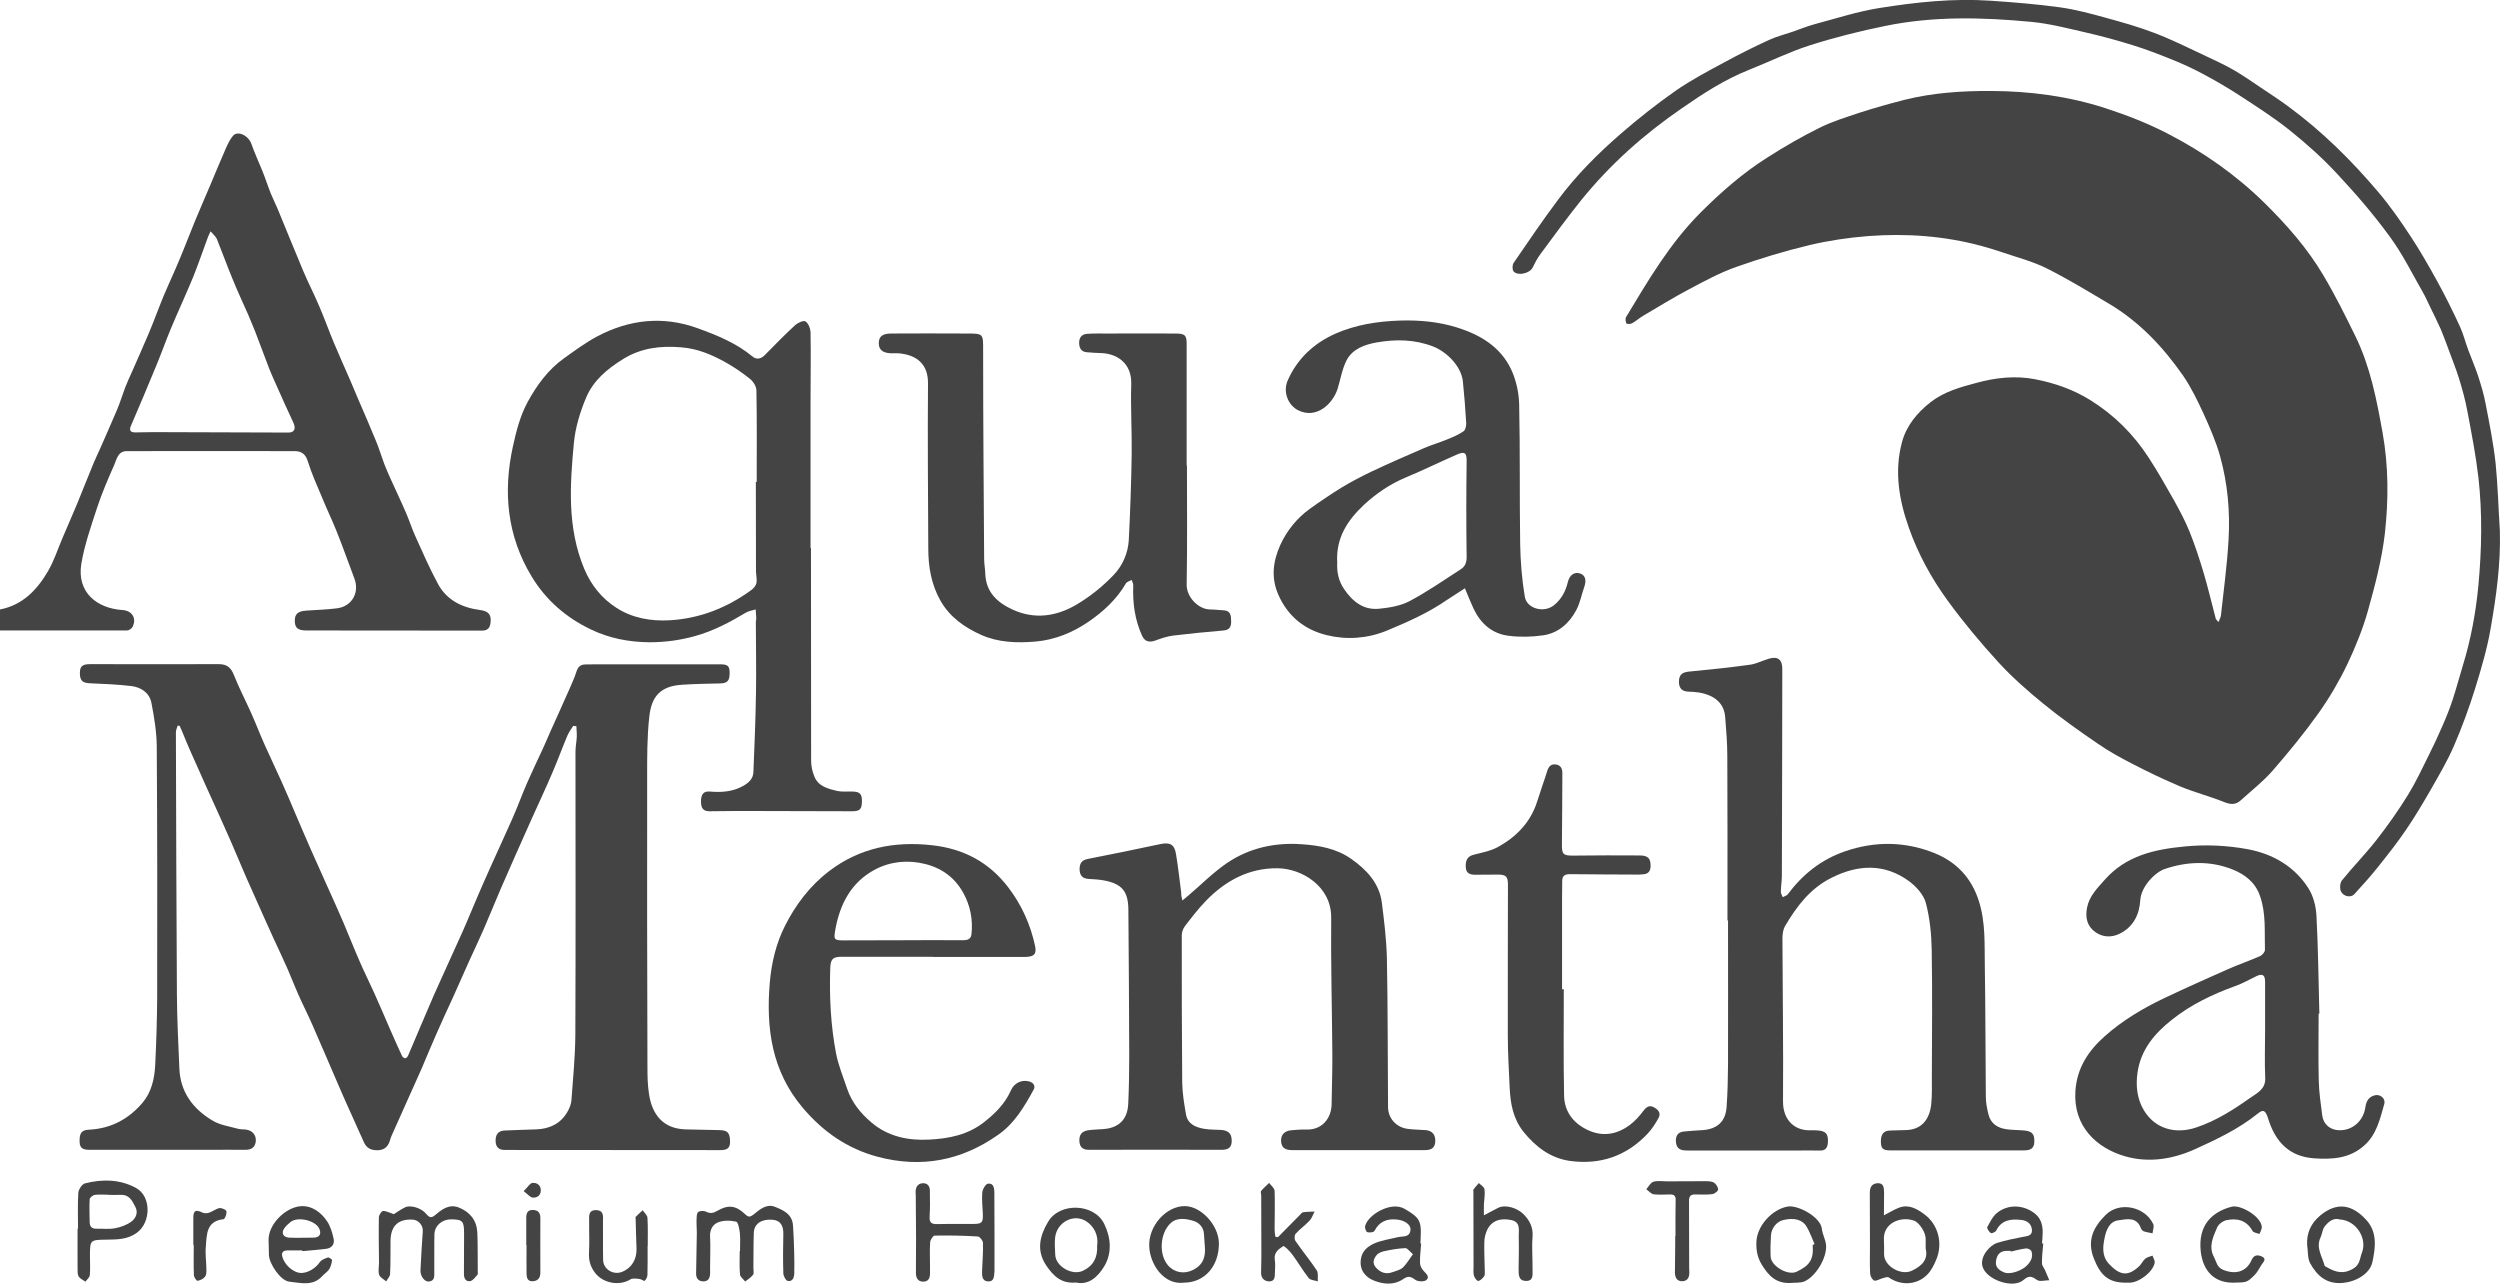
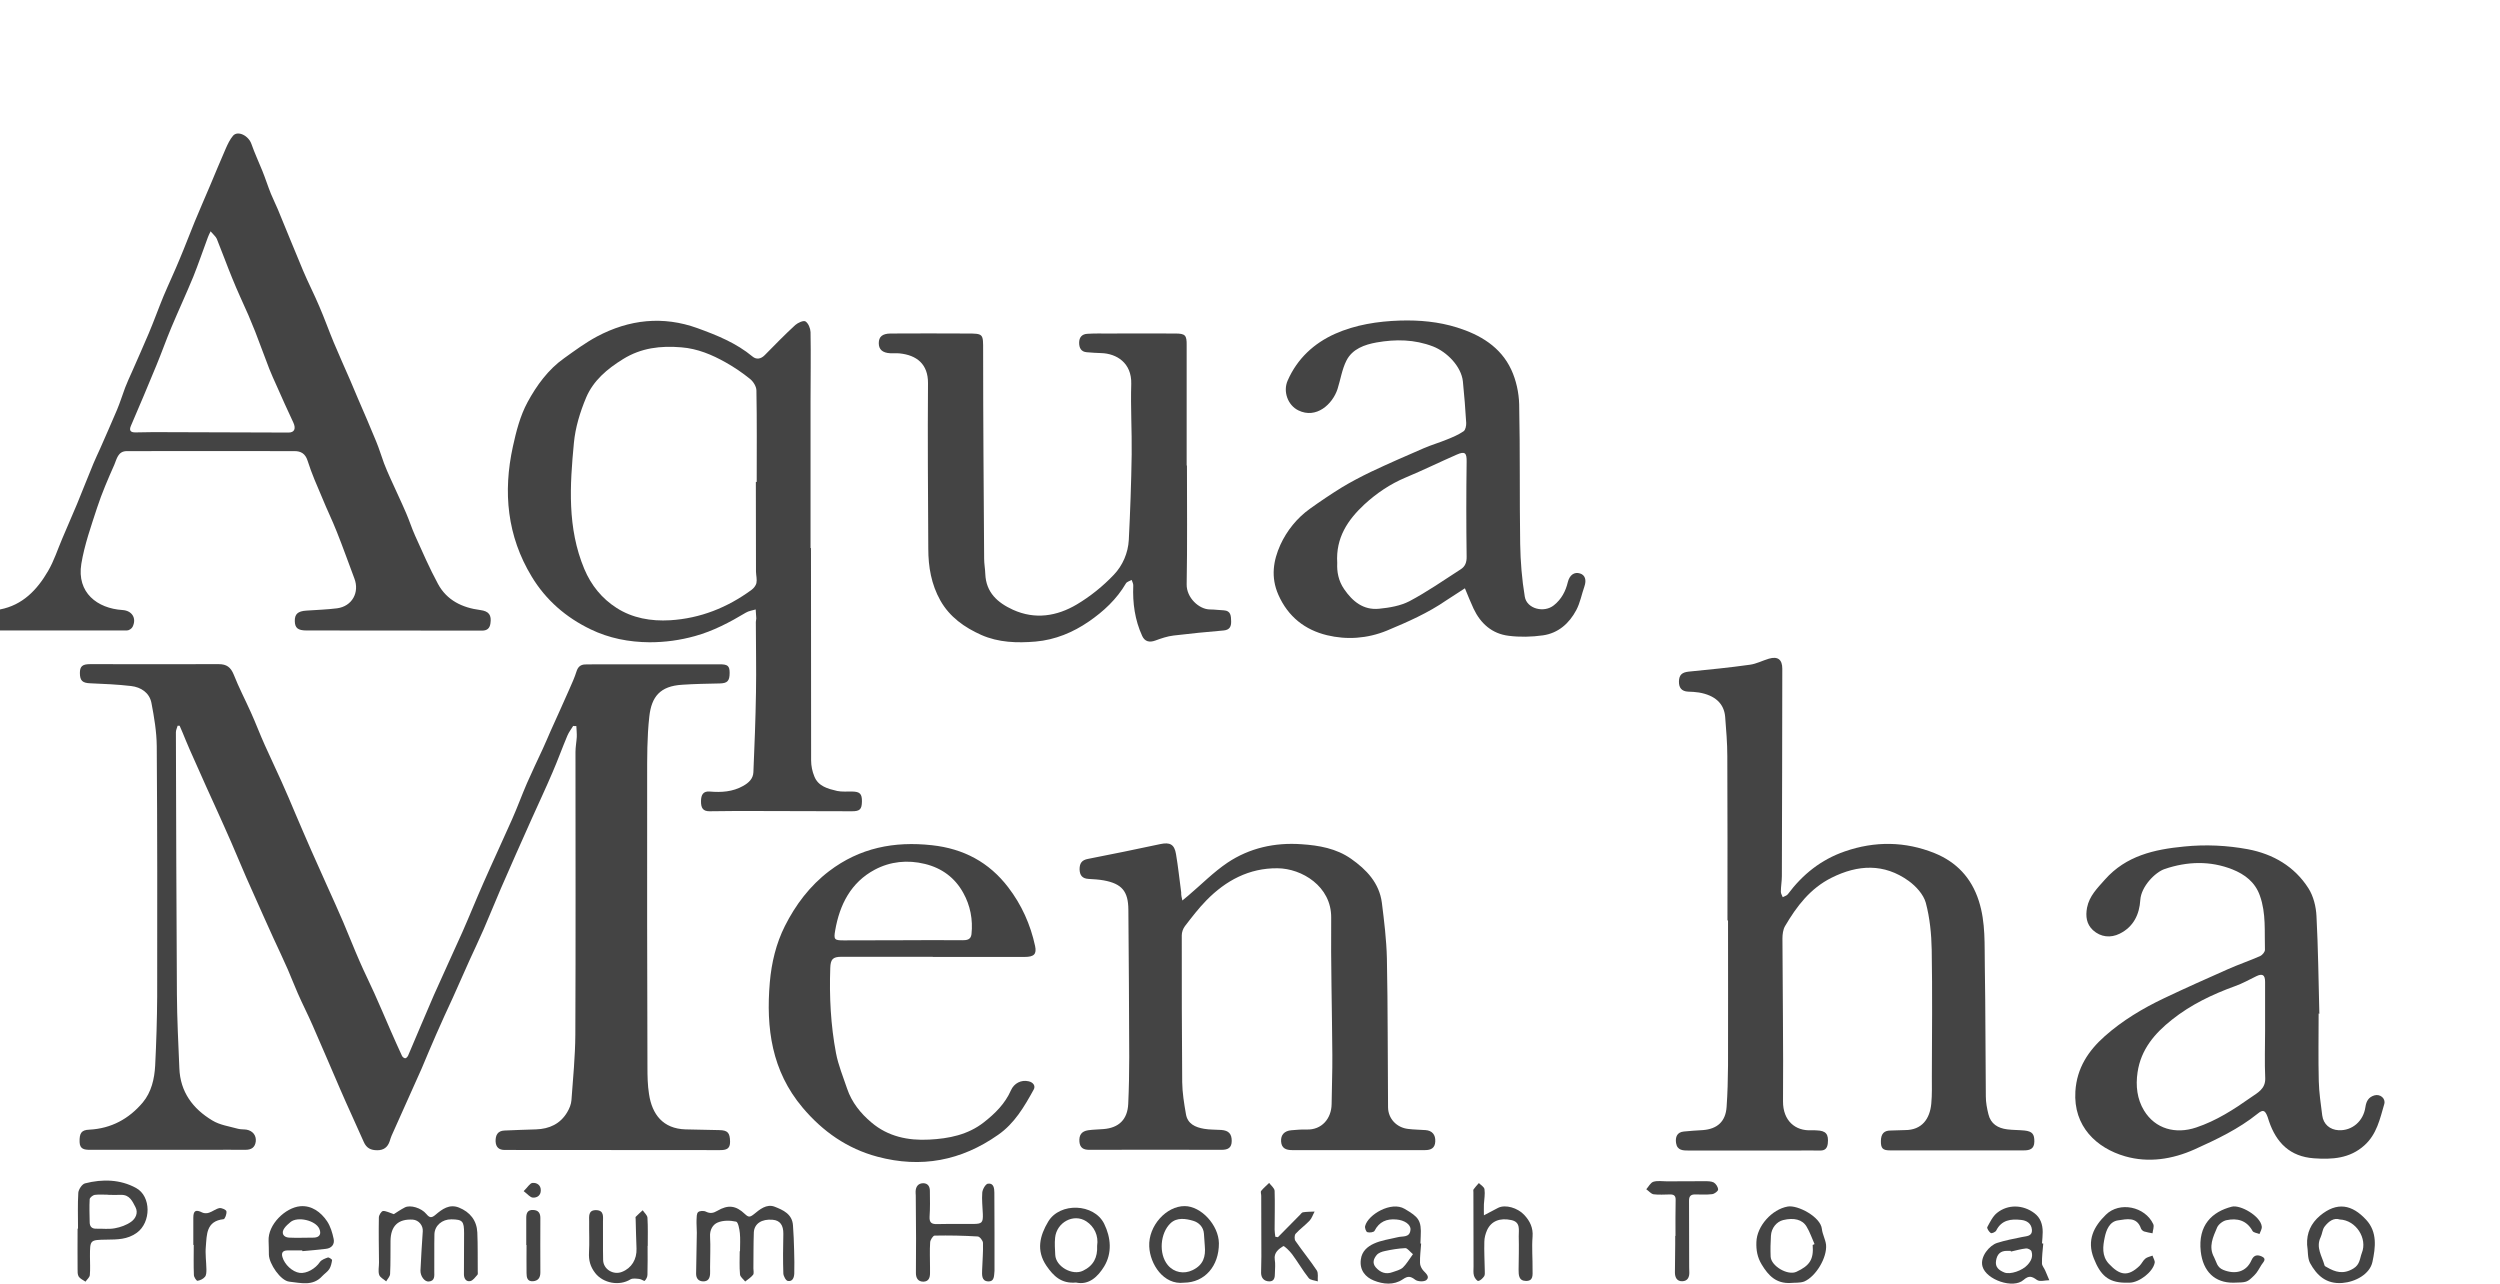
<svg xmlns="http://www.w3.org/2000/svg" version="1.1" id="Ebene_1" x="0px" y="0px" viewBox="0 0 1736.8 891.8" style="enable-background:new 0 0 1736.8 891.8;" xml:space="preserve">
  <style type="text/css">
	.st0{fill:#444444;}
</style>
-   <path class="st0" d="M1541.2,432.2c0.8-2.1,1.5-3.2,1.7-4.4c1.9-17.5,4.3-35,5.3-52.6c1.2-19.7-0.6-39.4-5.9-58.4  c-2.8-10-7-19.6-11.3-29.1c-4.2-9.1-8.6-18.3-14.2-26.5c-13.9-20-30.5-37.7-51.8-50.3c-14.2-8.4-28.4-17.1-43.2-24.5  c-9.6-4.8-20.2-7.5-30.4-11c-4.9-1.7-9.8-3.1-14.7-4.5c-25.8-7-52.2-8.9-78.8-6.9c-13.7,1.1-27.5,3.1-40.9,6.3  c-17.2,4.1-34.3,9.3-51,15.2c-11.2,4-21.8,9.7-32.3,15.3c-11,5.8-21.5,12.3-32.2,18.6c-2.7,1.6-5,3.7-7.7,5.2  c-1.1,0.6-3.7,0.6-3.9,0.1c-0.6-1.3-0.9-3.4-0.2-4.5c15.4-25.6,30.5-51.3,51.8-72.6c14.3-14.3,29.4-27.5,46.5-38.3  c11.6-7.4,23.5-14.3,35.8-20.4c9-4.5,18.8-7.5,28.4-10.7c10.2-3.3,20.6-6.2,31.1-8.9c19.7-4.9,39.8-6.2,60-6.1  c26.9,0.1,53.6,3.6,79.2,11.9c14.8,4.8,29.4,10.5,43.2,17.6c25,12.9,47.9,28.9,68,48.8c15.2,15,29.2,31,40.1,49.3  c8.3,13.9,15.5,28.4,22.6,42.9c10.3,21.1,14.7,43.9,18.8,66.8c4.2,23.4,4.2,46.9,1.6,70.2c-2.1,18-6.8,35.9-11.7,53.4  c-3.6,12.8-8.7,25.4-14.4,37.4c-5.6,11.7-12.3,23.1-19.8,33.7c-9.9,13.9-20.7,27.1-31.9,40c-6.6,7.6-14.7,13.9-22.2,20.7  c-3.4,3.2-6.9,3.2-11.4,1.4c-10.2-4.1-20.8-6.8-30.9-11c-11.4-4.8-22.6-10.2-33.6-15.9c-8.1-4.2-16.1-8.6-23.6-13.8  c-13-8.9-25.9-18-38.1-28c-10.8-8.8-21.3-18.1-30.7-28.3c-12.5-13.7-24.5-28-35.4-43c-11.3-15.5-20.6-32.5-27-50.7  c-6.8-19.2-10.2-39.1-4.8-59.3c3.1-11.6,10.5-20.5,19.9-27.9c9.4-7.3,20.5-10.4,31.8-13.4c13.6-3.7,27.3-5.2,41-2.5  c13.3,2.6,26.1,7,37.9,14.3c16.8,10.4,30.2,23.8,40.8,40.1c6.2,9.5,11.8,19.4,17.4,29.3c4,7.2,7.9,14.5,11,22.1  c3.8,9.4,6.9,19,9.8,28.7c3.1,10.3,5.5,20.9,8.3,31.3C1539.1,430,1539.9,430.5,1541.2,432.2z" />
  <path class="st0" d="M398.2,504.3c-1.3,2.2-3,4.3-4,6.7c-3.6,8.5-6.7,17.2-10.4,25.7c-4.6,10.8-9.6,21.4-14.4,32.1  c-3.7,8.3-7.4,16.6-11.1,24.9c-3.5,7.9-7,15.8-10.4,23.7c-4,9.4-7.9,18.9-11.9,28.2c-3.2,7.3-6.6,14.5-9.9,21.7  c-3.9,8.6-7.6,17.2-11.5,25.8c-3.9,8.5-7.9,17-11.6,25.6c-3.5,7.8-6.7,15.8-10.1,23.7c-6.9,15.6-14,31.1-20.9,46.7  c-0.5,1.2-0.9,2.5-1.3,3.8c-1.4,4.1-4.1,6.2-8.6,6.2c-4.4,0-7.5-1.4-9.4-5.8c-5.4-12.3-11.1-24.4-16.4-36.7  c-6.4-14.7-12.6-29.5-19.1-44.2c-3.3-7.6-7.1-14.9-10.4-22.5c-2.4-5.4-4.5-11-6.9-16.5c-3.3-7.4-6.7-14.7-10.1-22  c-2.3-5.1-4.6-10.2-6.9-15.3c-4-8.9-8-17.8-11.9-26.7c-3.5-8-6.8-16.1-10.3-24.1c-3.2-7.4-6.6-14.8-9.9-22.2  c-2.4-5.4-4.9-10.8-7.4-16.3c-3.9-8.6-7.7-17.2-11.5-25.8c-1.8-4.1-3.5-8.3-5.2-12.4c-0.6-1.5-1.2-2.9-1.9-4.4c-0.5,0-0.9,0-1.4,0  c-0.4,1.5-1.2,3-1.2,4.5c0.2,60.6,0.3,121.3,0.7,182c0.1,17.2,1,34.3,1.7,51.4c0.6,16.5,9.4,28.2,22.9,36.3  c5.2,3.2,11.8,4.1,17.9,5.8c1.9,0.5,4,0.3,5.9,0.6c4.3,0.8,6.8,4,6.4,8.1c-0.5,4.3-3.1,5.9-7.2,5.9c-8.5-0.1-17,0-25.5,0  c-27.5,0-55,0-82.5,0c-4,0-7-0.5-7.2-5.3c-0.2-6.4,1.3-8.5,6.8-8.7c15.2-0.8,27.5-7.5,37.1-18.9c6-7.2,8.1-16.4,8.6-25.6  c0.8-16,1.3-32,1.4-48c0.1-58,0.1-116-0.3-174c-0.1-10-1.8-20.1-3.7-30c-1.4-7.1-7.3-10.9-14.1-11.7c-9.4-1.1-18.9-1.5-28.4-1.9  c-5.4-0.2-7.2-1.8-7.2-7.2c0-4.5,1.7-6.1,7-6.1c29.8,0,59.7,0.1,89.5,0c5.4,0,8.3,2.1,10.4,7.3c3.5,8.9,8,17.5,11.9,26.2  c3.4,7.5,6.3,15.3,9.7,22.8c3.8,8.5,7.8,16.8,11.6,25.3c3.4,7.5,6.6,15.1,9.8,22.7c3.6,8.3,7.1,16.7,10.8,25  c3.6,8.2,7.3,16.3,10.9,24.4c3.8,8.5,7.7,16.9,11.3,25.4c3.9,9.1,7.5,18.4,11.5,27.5c3.2,7.4,6.9,14.7,10.2,22.1  c3.9,8.6,7.5,17.2,11.3,25.9c2.6,5.9,5.2,11.8,7.9,17.6c0.4,0.8,1.5,1.6,2.2,1.6c0.7,0,1.6-1,2-1.8c6-14,11.8-28,17.9-42  c6.5-14.7,13.3-29.2,19.8-43.8c5-11.3,9.6-22.8,14.6-34.1c6.5-14.8,13.4-29.5,19.9-44.2c3.7-8.3,6.8-16.9,10.4-25.2  c3.5-8,7.3-15.9,11-23.9c1.9-4.1,3.6-8.2,5.4-12.3c4.3-9.7,8.8-19.3,13-29c1.8-4.1,3.7-8.2,5-12.4c1-3.2,2.8-4.8,6-4.9  c2.8-0.1,5.7-0.1,8.5-0.1c28.3,0,56.7,0,85,0c5.6,0,6.9,1.1,6.9,6c0,5.6-1.6,7.2-6.9,7.3c-8.7,0.2-17.3,0.3-26,0.9  c-15.5,0.9-21.4,8.4-22.9,22.1c-1.6,14.2-1.5,28.6-1.5,42.9c-0.1,66.8,0,133.6,0.2,200.5c0,6.3,0.1,12.7,1.1,18.9  c2.1,14.1,9.7,24,25.3,24.5c7.8,0.2,15.6,0.4,23.5,0.5c5.8,0.1,7.4,1.8,7.5,8c0.1,5.1-2.7,5.9-7,5.9c-47.8-0.1-95.7-0.1-143.5-0.1  c-2,0-4,0-6,0c-4,0-6.2-1.8-6.4-6c-0.1-4.3,1.5-7.3,6.1-7.5c7.3-0.4,14.6-0.5,22-0.8c9.2-0.3,16.9-3.8,21.7-12  c1.5-2.5,2.7-5.5,2.9-8.3c1.1-15.1,2.6-30.2,2.7-45.4c0.3-65.5,0.1-131,0.1-196.5c0-3.5,0.7-7,0.9-10.4c0.1-2.5-0.2-5.1-0.3-7.6  C399.4,504.5,398.8,504.4,398.2,504.3z" />
  <path class="st0" d="M0,438c0-5.6,0-9.9,0-14.6c15.7-3,25.8-13.6,33.4-26.7c4.1-7,6.6-14.9,9.8-22.4c3.4-8,6.9-16.1,10.3-24.1  c3.9-9.5,7.6-19,11.5-28.4c1.4-3.4,3-6.6,4.5-10c3.9-9,8-18,11.8-27.1c2.1-5,3.7-10.2,5.6-15.3c1.4-3.7,3.1-7.3,4.7-10.9  c3.9-8.9,7.9-17.8,11.7-26.8c3.6-8.5,6.7-17.2,10.2-25.7c3.7-8.8,7.8-17.4,11.4-26.2c3.6-8.5,6.8-17.1,10.3-25.6  c3.5-8.5,7.2-16.9,10.8-25.4c3.6-8.5,7.1-17.1,10.8-25.5c1.4-3.2,2.9-6.4,5.1-9c3.3-3.8,10.8-0.1,12.8,5.8  c2.2,6.3,5.1,12.5,7.6,18.7c2.1,5.2,3.8,10.6,5.9,15.8c1.5,3.7,3.3,7.2,4.8,10.8c5.9,14.2,11.6,28.5,17.6,42.7  c3.5,8.3,7.7,16.4,11.2,24.7c3.6,8.3,6.6,16.8,10.1,25.2c3.7,8.8,7.6,17.5,11.4,26.2c1.8,4.1,3.4,8.2,5.2,12.3  c4.3,10,8.7,20,12.8,30.1c2.1,5,3.6,10.2,5.5,15.3c1.3,3.5,2.9,7,4.4,10.4c3.6,8.1,7.5,16.1,11,24.3c2.2,5.1,3.9,10.5,6.2,15.6  c5.1,11.3,10,22.6,15.9,33.5c6.1,11.3,16.8,16.5,29.3,18.1c6.1,0.8,8,3.5,7.1,9.4c-0.5,3.4-2.4,4.9-5.8,4.9c-40.7,0-81.3,0-122-0.1  c-6,0-8-1.8-8.1-6.5c-0.1-4.9,2.1-6.9,8-7.3c7.1-0.5,14.3-0.7,21.4-1.6c10.4-1.4,15.7-11,12-20.7c-4.1-10.8-7.9-21.7-12.2-32.4  c-3.1-7.9-6.9-15.6-10.1-23.5c-3.6-8.5-7.4-17-10.2-25.9c-1.6-5.1-4.8-6.7-9.1-6.7c-38.8-0.1-77.7,0-116.5,0c-6.2,0-7,5.6-8.7,9.5  c-4.3,9.7-8.6,19.6-11.9,29.7c-4.2,12.9-8.8,25.8-11,39.1c-3.3,20.1,11.2,31,28.6,32.1c6.6,0.4,10,5.7,7,11.7  c-0.6,1.2-2.5,2.5-3.9,2.5C59.2,438,29.9,438,0,438z M146.3,160.7c-1,2.2-1.6,3.2-1.9,4.2c-3.4,9.1-6.5,18.3-10.1,27.3  c-4.9,11.9-10.3,23.5-15.3,35.4c-3.6,8.6-6.7,17.4-10.3,26.1c-5.8,14.1-11.7,28.1-17.7,42c-1.5,3.4-0.3,4.7,3,4.7  c4.2,0,8.3-0.2,12.5-0.2c31.3,0.1,62.6,0.2,94,0.3c4.1,0,5.2-2.8,3.3-6.9c-4.1-8.6-7.9-17.3-11.8-26c-1.7-3.8-3.4-7.5-4.9-11.3  c-3.3-8.6-6.5-17.2-9.8-25.9c-1.5-3.8-3.1-7.6-4.7-11.4c-3.8-8.6-7.8-17.1-11.3-25.8c-3.7-9-7-18.2-10.7-27.3  C149.9,164.3,148.2,163,146.3,160.7z" />
  <path class="st0" d="M1200.1,639.3c0-38,0.1-76-0.1-114c0-9.2-0.8-18.3-1.5-27.4c-0.8-9.2-7.1-14.9-18.2-16.8  c-2.4-0.4-5-0.5-7.5-0.6c-4.6-0.2-6.5-2.8-6.4-7.1c0.1-4.6,2.2-6.3,6.7-6.8c14.2-1.4,28.4-2.8,42.6-4.8c4.5-0.6,8.8-2.9,13.2-4.2  c6.2-1.8,9.3,0.6,9.3,7c-0.1,48-0.1,96-0.3,144c0,3.6-0.7,7.3-0.7,10.9c0,1.3,0.8,2.5,1.3,3.8c1.2-0.7,2.7-1,3.5-2  c10.3-13.8,23.1-24.1,39.6-29.8c21-7.3,42-7,62.4,1.2c15,6.1,25.5,16.9,30.7,33.1c4.9,15.2,3.9,30.6,4.2,46c0.5,30,0.4,60,0.7,90  c0,4.1,0.8,8.3,1.8,12.3c1.6,6.7,6.6,9.7,13.1,10.5c4,0.5,8,0.4,12,0.8c5.4,0.6,6.9,2.5,6.8,7.8c-0.1,5-3.1,6-7.3,6c-31,0-62,0-93,0  c-5.1,0-6.4-1.5-6.3-6.6c0.1-5,2.2-7.2,6.8-7.2c3.3,0,6.7-0.3,10-0.3c11.7,0,17.2-7.8,18.2-18.3c0.6-6.3,0.4-12.7,0.4-19  c0.1-29.3,0.4-58.7-0.1-88c-0.2-10.9-1.3-22.1-4.1-32.6c-1.6-5.8-6.8-11.5-11.9-15.2c-17.1-12.3-35.2-11.4-53.6-2.2  c-14.8,7.4-24.2,19.8-32.3,33.6c-1.4,2.4-1.8,5.8-1.8,8.7c0.1,37.7,0.7,75.3,0.4,113c-0.1,13.5,8.6,20.8,19.8,20.1  c1.2-0.1,2.3,0.1,3.5,0.1c6.6,0.2,8.5,2.6,7.8,9.2c-0.4,3.1-1.8,4.8-5.1,4.8c-6-0.1-12,0-18,0c-24.5,0-49,0-73.5,0  c-3.9,0-8,0-8.8-5.2c-0.6-4.1,0.6-7.5,5.3-8c4.4-0.5,8.9-0.7,13.4-1c10-0.8,15.7-6,16.4-16c0.7-9.6,0.9-19.3,1-29  c0.1-33.5,0-67,0-100.5C1200.2,639.3,1200.2,639.3,1200.1,639.3z" />
  <path class="st0" d="M563.4,380.8c0,49.2,0,98.3,0.1,147.5c0,3.7,0.8,7.6,2.2,11c2.7,7,9.5,8.7,15.9,10.2c3.3,0.7,7,0.3,10.5,0.4  c5.3,0.1,6.8,1.6,6.7,7c-0.1,5.4-1.5,6.7-6.9,6.7c-26.3-0.1-52.7-0.1-79-0.2c-6.7,0-13.3,0.1-20,0.2c-4.4,0-6-2.1-5.9-7.2  c0.1-4.1,1.4-6.9,6.1-6.5c8.1,0.7,15.9,0.2,23.2-3.9c3.9-2.2,6.9-5,7.1-9.5c0.8-18.5,1.5-36.9,1.8-55.4c0.3-16.3-0.1-32.6-0.1-49  c0-0.8,0.3-1.6,0.3-2.5c-0.1-2.1-0.2-4.1-0.4-6.2c-2.3,0.7-4.8,1-6.8,2.2c-11.2,6.7-22.7,12.8-35.4,16.3  c-10.4,2.9-20.8,4.3-31.5,4.3c-14.4-0.1-28.2-2.8-41-9c-17-8.2-31-20.2-40.9-36.6c-17.1-28.2-20-58.7-13.1-90.3  c2.3-10.6,5.1-21.5,10.2-30.9c6.3-11.6,14.3-22.7,25.5-30.6c7.4-5.3,14.7-10.7,22.7-15c22.4-11.9,45.9-14.5,69.9-5.8  c13.5,4.9,26.9,10.3,38.2,19.7c2.6,2.2,5.8,1.8,8.5-1c7-7.1,13.9-14.2,21.2-20.9c1.8-1.6,5.8-3.4,7.1-2.5c2,1.3,3.4,4.8,3.5,7.4  c0.3,16,0,32,0,48c0,34,0,68,0,102C563.2,380.8,563.3,380.8,563.4,380.8z M525.1,334.8c0.2,0,0.4,0,0.6,0c0-21.1,0.2-42.3-0.2-63.5  c0-2.8-2.2-6.3-4.5-8.1c-5.2-4.2-10.9-8.1-16.8-11.4c-9.6-5.4-19.6-9.6-30.8-10.5c-14.4-1.2-27.9,0.3-40.6,8.2  c-11,6.8-20.6,14.9-25.6,26.7c-4.2,10-7.5,20.8-8.5,31.5c-2.8,29.5-4.7,59,7.2,87.5c4.8,11.5,12.4,20.7,22.4,27.1  c11,7.1,24,9.4,37.3,8.6c21-1.3,39.7-8.8,56.5-21.1c1.5-1.1,3-3,3.4-4.7c0.5-2.5-0.2-5.2-0.3-7.9  C525.1,376.4,525.1,355.6,525.1,334.8z" />
  <path class="st0" d="M821.4,625.6c1.9-1.6,3-2.5,4.1-3.4c9.1-7.7,17.5-16.3,27.3-22.9c15.3-10.2,32.8-14.1,51.3-12.8  c12.2,0.8,24.2,2.9,34.5,10.1c10.7,7.5,19.6,16.8,21.4,30.5c1.6,12.8,3.2,25.8,3.5,38.7c0.7,34.5,0.5,69,0.8,103.5  c0.1,7.9,6,14.1,14,15c4,0.5,8,0.5,12,0.8c4.6,0.3,7.1,3.2,6.8,8c-0.2,4.5-3,5.9-7,5.9c-30.8,0-61.7,0-92.5,0c-4.1,0-7.3-1.2-7.6-6  c-0.3-4.5,2.2-7.4,7.2-7.8c3.5-0.3,7-0.6,10.5-0.5c10.6,0.4,17.3-7.7,17.4-17.7c0.1-11.3,0.6-22.7,0.5-34  c-0.2-31.8-1.1-63.6-0.8-95.5c0.2-21.8-20.5-34.2-37.3-34.3c-19.7-0.2-35.9,8.5-49.4,22.3c-5.4,5.5-10.2,11.8-14.9,17.9  c-1.3,1.7-2.2,4.2-2.2,6.4c0,34,0,68,0.3,102c0.1,7.4,1.3,14.8,2.6,22.2c1.1,6.8,6.6,9.2,12.6,10.2c3.9,0.7,8,0.5,12,0.8  c5.1,0.4,7.2,2.7,7.2,7.6c0,4.8-2.6,6.2-7,6.2c-30.7-0.1-61.3-0.1-92,0c-3.9,0-6.4-1.3-6.8-5.5c-0.4-4.7,1.4-7.4,6.1-8.1  c3.5-0.5,7-0.5,10.5-0.8c10.8-0.8,16.8-6.7,17.3-17.5c0.5-10.8,0.7-21.7,0.7-32.5c-0.1-34.2-0.3-68.3-0.6-102.5  c-0.1-12.8-4.6-18-17.2-20.3c-3.4-0.6-7-0.8-10.4-1c-4.4-0.2-6.2-2.5-6.3-6.7c0-4.1,1.5-6.4,5.8-7.2c16.8-3.3,33.6-6.7,50.3-10.3  c6.6-1.4,9.8,0.1,10.9,7c1.5,8.8,2.4,17.7,3.6,26.6C820.5,621.8,820.9,623.3,821.4,625.6z" />
  <path class="st0" d="M824.6,323.4c0,27.5,0.3,55-0.2,82.5c-0.2,9.2,8.5,17.5,16.3,17.5c3.2,0,6.3,0.5,9.5,0.6c5,0.3,5,4,5.1,7.6  s-1,6-5.2,6.4c-11.6,1-23.2,2.1-34.7,3.5c-4.4,0.5-8.7,2-12.8,3.5c-4.1,1.5-7.3,0.7-9.1-3.2c-5.1-11.1-6.7-22.9-6.2-35  c0.1-1.3-0.7-2.6-1.1-3.9c-1.4,0.8-3.3,1.2-4,2.4c-6.4,11-15.6,19.5-25.8,26.5c-10.9,7.5-23.3,12.7-36.9,13.9  c-12.9,1.1-25.8,0.7-37.8-4.6c-11.6-5.2-21.9-12.4-28.4-23.9c-6.3-11.2-8.4-23.4-8.4-36c-0.2-38.3-0.5-76.6-0.2-115  c0.1-13.2-7.8-19.5-19.8-20.7c-2.2-0.2-4.3,0-6.5-0.1c-5.3-0.3-7.9-2.6-7.9-7c0-4.5,2.5-6.6,8.1-6.7c17.7-0.1,35.3-0.1,53,0  c11.8,0,11.4,0.1,11.4,12.1c0,48.1,0.4,96.3,0.7,144.4c0,3.5,0.7,7,0.8,10.5c0.5,12.9,8.5,20,19.2,24.9c15.4,7,30.6,4.5,44.4-3.7  c9.4-5.6,18.2-12.7,25.7-20.6c6.1-6.4,9.9-15.1,10.4-24.2c1-19.8,1.7-39.6,2-59.4c0.2-16.3-0.8-32.7-0.3-49  c0.4-14.6-10.2-21.1-20.9-21.4c-3.3-0.1-6.7-0.3-10-0.6c-4-0.3-5.3-3.1-5.3-6.6c0-3.8,2-6,5.7-6.2c4.8-0.3,9.7-0.2,14.5-0.2  c15.5,0,31-0.1,46.5,0c7.1,0,8.1,1.2,8,8.2c0,27.8,0,55.6,0,83.5C824.5,323.4,824.6,323.4,824.6,323.4z" />
  <path class="st0" d="M1017.7,408.7c-4.3,2.8-8.6,5.5-12.8,8.3c-12.9,8.9-27,15.1-41.4,21.1c-13.7,5.6-27.9,6.5-41.6,3.2  c-15.2-3.7-27-12.7-33.8-28.1c-5.4-12.3-3.5-23.8,1.4-34.7c4.5-9.8,11.5-18.6,20.6-25.1c7.1-5.1,14.4-10,21.8-14.6  c6.6-4,13.5-7.6,20.5-11c12.1-5.7,24.4-11.1,36.7-16.4c5.3-2.3,10.9-3.9,16.2-6.1c4-1.6,8-3.3,11.5-5.7c1.3-0.9,1.9-3.9,1.8-5.8  c-0.6-9.6-1.3-19.2-2.3-28.8c-1.1-10.4-11-20.5-20.7-24.3c-13-5-26-5.1-39.2-2.8c-8.4,1.5-16.9,4.5-21,12.6  c-3.1,6.1-4.1,13.2-6.2,19.8c-3.5,10.6-14.8,20.9-27.2,14.8c-7.4-3.6-10.8-13.2-7.4-20.8c6.7-15.2,18.2-25.8,32.9-32.4  c14.2-6.3,29.6-8.7,45.2-9.2c13.4-0.4,26.7,0.8,39.5,4.8c16,5,30.3,13.4,37.7,29.3c3.4,7.3,5.3,16,5.5,24.1  c0.7,32.3,0.2,64.6,0.7,97c0.2,12.2,1.2,24.6,3.2,36.6c1.4,8.5,13.4,11.5,20.2,6c5.3-4.2,8.2-9.8,9.7-16.1c1.2-4.9,4.5-7.3,8.5-6  c3.5,1.1,4.6,4.5,3,9.1c-1.9,5.4-2.9,11.2-5.6,16.3c-4.9,9.3-12.6,16.1-23.2,17.6c-7.8,1.1-16,1.3-23.8,0.3  c-11.5-1.4-19.5-8.5-24.4-18.9C1021.7,418.5,1019.9,414,1017.7,408.7z M929,391.1c-0.3,6.1,0.8,12.4,4.8,18.2  c5.9,8.6,13.4,14.7,24.3,13.6c7.2-0.7,14.8-2,21-5.2c12.3-6.5,23.9-14.6,35.7-22.2c3-1.9,4.2-4.7,4.1-8.9c-0.3-22-0.3-43.9,0-65.9  c0.1-6-1.1-7.4-6.8-4.9c-11.9,5.2-23.7,11-35.7,16c-10.7,4.5-20.1,10.9-28.5,18.6C936.3,361.2,927.9,373.6,929,391.1z" />
  <path class="st0" d="M1610.8,704.1c0,15.7-0.3,31.3,0.1,47c0.2,8,1.4,15.9,2.4,23.8c0.8,6.1,5.3,10,11.5,10.3  c9.2,0.4,17.1-6.2,18.5-16.1c0.6-4.1,2.2-6.9,6.2-8.1c4-1.2,8,2.1,6.9,6c-3,10.3-5.2,21-13.8,28.7c-10.2,9.2-22.4,9.9-35.1,9  c-16.6-1.2-26.1-10.8-31.2-25.8c-0.3-1-0.6-1.9-0.9-2.8c-1.8-4.9-3.2-5.5-7.1-2.3c-13.2,10.6-28.4,17.8-43.7,24.7  c-15.4,6.9-32,9.5-48.3,4.8c-19.7-5.7-36-20.7-34.5-45.1c1-16.2,9-28.2,20.5-38.4c12.2-10.8,26.2-19.2,40.9-26.2  c14.7-7,29.5-13.6,44.4-20.2c7.4-3.3,15.1-5.9,22.6-9.2c1.5-0.7,3.3-2.9,3.3-4.3c-0.4-12.6,0.9-25.3-3.5-37.6  c-3.3-9.5-10.6-14.9-19.1-18.3c-15.4-6.1-31.3-5.6-47-0.3c-6.6,2.2-16.4,12.1-17,21.6c-0.6,9.8-4.6,18.6-14.4,23.4  c-6.1,3-13,2.5-18.5-2.5c-4.5-4.2-5.2-9.6-4.1-15.6c1.6-8.2,7.2-13.6,12.4-19.5c14.7-16.6,34.3-21,55.1-23  c14.9-1.5,29.7-0.8,44.3,1.9c17.4,3.3,32.3,11.9,42,27.1c3.5,5.5,5.3,12.8,5.6,19.4c1.2,22.6,1.4,45.3,2,67.9  C1611.1,704.1,1611,704.1,1610.8,704.1z M1573.6,716.1C1573.6,716.1,1573.6,716.1,1573.6,716.1c0-11.3,0-22.7,0-34  c0-4.8-1.8-6-6.1-3.9c-4.9,2.4-9.7,5.1-14.8,6.9c-15.7,5.7-30.6,12.8-43.8,23.3c-12,9.5-21.6,20.7-23.9,36.6  c-1.4,9.4-0.3,18.6,4.5,26.5c7.8,12.8,21.9,16.6,36.2,11.8c14.1-4.7,26.3-12.6,38.2-21c4.4-3.1,10.1-5.8,9.8-13.3  C1573.2,738.1,1573.6,727.1,1573.6,716.1z" />
-   <path class="st0" d="M1736.7,368.5c0.7,23-2.5,45.7-6.4,68.1c-2.4,14.1-6.6,28.1-10.8,41.8c-4.2,13.5-9.1,26.8-14.7,39.8  c-4.4,10.2-10.2,20-15.7,29.7c-5.6,9.7-11.3,19.4-17.6,28.6c-6.1,9-12.9,17.6-19.7,26.1c-5.2,6.5-10.7,12.6-16.3,18.7  c-2.2,2.4-7.2,1.7-9.1-1.8c-1.1-2.1-0.8-6.2,0.6-7.9c7.8-9.6,16.5-18.5,24.1-28.2c7.8-10,15.1-20.4,21.8-31.2  c5.4-8.8,9.8-18.2,14.4-27.5c3.4-6.8,6.6-13.6,9.6-20.6c2.6-5.9,5-11.9,7-18c2.6-7.9,4.7-15.9,7.1-23.8c5.6-18.2,9-36.8,10.8-55.7  c2.3-24.9,2.8-50,0-74.9c-1.8-15.5-4.8-30.8-7.7-46.2c-1.4-7.6-3.5-15.2-5.8-22.6c-2.1-6.8-4.8-13.4-7.2-20  c-1.8-4.8-3.5-9.6-5.5-14.3c-2.3-5.2-4.9-10.3-7.4-15.5c-1.6-3.2-3-6.6-4.8-9.7c-7.5-13.1-14.2-26.8-23.1-38.9  c-11.2-15.4-23.7-29.9-36.7-43.8c-10.1-10.9-21.3-20.9-32.9-30.2c-11.1-8.9-23.1-16.5-35-24.3c-8.2-5.3-16.6-10.2-25.2-14.8  c-7.1-3.8-14.5-7.2-22-10.2c-8.7-3.5-17.5-6.9-26.5-9.7c-11.2-3.5-22.6-6.6-34.1-9.2c-12.1-2.8-24.3-5.9-36.6-7.1  c-33.9-3.2-67.9-4.1-101.5,2.8c-17.7,3.6-35.3,8-52.5,13.5c-14.4,4.6-28.1,11.4-42.2,17c-16.9,6.7-32,16.5-46.8,26.8  c-26.1,17.9-49.6,38.8-69.6,63.5c-9.9,12.3-19.2,25.1-28.6,37.8c-2.2,2.9-3.8,6.2-5.4,9.4c-2.1,4-10.4,5.9-13.2,2.5  c-1-1.2-0.9-4.4,0-5.8c10.2-14.9,20.3-29.8,31.1-44.2c12.6-16.9,27.5-31.8,43.4-45.6c12.2-10.6,25-20.7,38.3-30  c10.7-7.4,22.3-13.5,33.8-19.7c10.1-5.5,20.5-10.7,31-15.5c5.2-2.4,10.9-3.8,16.4-5.7c5.2-1.8,10.2-3.9,15.5-5.3  c14.7-3.9,29.4-8.7,44.4-11.1c25.7-4.1,51.6-6.9,77.6-5.1c16.1,1.1,32.2,2.4,48.2,4.6c10.7,1.5,21.2,4.3,31.6,7.2  c11.3,3.1,22.7,6.3,33.7,10.5c11.9,4.5,23.3,10.2,34.8,15.6c7,3.3,14,6.5,20.8,10.4c6.4,3.7,12.4,8,18.6,12.1  c6.4,4.3,12.9,8.5,19.1,13.1c23.4,17.2,43.9,37.5,62.6,59.6c8.2,9.7,15.5,20.2,22.5,30.9c6.6,10,12.5,20.4,18.3,30.9  c5.6,10.2,10.8,20.7,15.7,31.3c2.4,5.2,3.8,10.9,5.8,16.3c2.2,6,4.8,11.9,6.8,17.9c2.1,6.5,4.1,13,5.3,19.6  c2.7,13.9,5.5,27.8,7,41.8C1735.3,337.6,1735.7,353.1,1736.7,368.5z" />
  <path class="st0" d="M648,664.7c-21.2,0-42.3,0-63.5,0c-6,0-7.5,1.8-7.7,7.8c-0.7,19.9,0.3,39.7,4,59.2c1.6,8.4,5,16.5,7.7,24.6  c3.2,9.5,9.4,17.2,16.9,23.5c11.5,9.8,25.5,12.7,40.2,11.9c13.6-0.7,26.8-3.3,37.9-12c7.8-6.1,14.7-12.9,18.8-22.2  c2.2-5,7.2-7.5,12.3-6.3c3.2,0.7,5,3.2,3.5,5.8c-6.5,11.8-13.3,23.5-24.7,31.4c-25.6,18-53.5,23.3-83.8,15.2  c-21-5.6-38-17.5-52-34.1c-21.5-25.5-25.5-55.2-22.8-87c1.2-13.8,4.4-27.1,10.5-39.2c7.4-14.7,17.3-27.9,30.7-38.1  c21.3-16.2,45.2-20.9,71.5-18c21.9,2.4,39.6,11.8,52.9,29.2c9.3,12.1,15.5,25.9,18.7,40.8c1.2,5.6-0.7,7.6-7.2,7.6  c-21.3,0-42.7,0-64,0C648,664.9,648,664.8,648,664.7z M627.2,653.2C627.2,653.1,627.2,653.1,627.2,653.2c13.8-0.1,27.6-0.1,41.4,0  c3,0,5.8-0.3,6.3-4.1c1.1-10.2-0.8-20-5.7-28.8c-5.8-10.5-14.8-17.2-26.6-20.1c-12.2-3-24.2-1.7-34.9,4  c-16.5,8.8-24.4,24.2-27.5,42.3c-1.1,6.3-0.5,6.8,6,6.8C600,653.2,613.6,653.2,627.2,653.2z" />
-   <path class="st0" d="M1086.4,687.2c0,24.7-0.3,49.3,0.2,73.9c0.2,10.5,5.7,18.5,15.3,23.4c10.8,5.5,21,4,30.4-3  c3.6-2.7,6.8-6.3,9.5-9.9c2.1-2.7,4.1-4,7.1-2.4c2.9,1.5,5.2,4,3.4,7.3c-2.1,3.9-4.6,7.8-7.6,11c-14.7,15.7-33.1,21.9-54.1,19  c-13.3-1.9-23.6-9.6-32.1-20.1c-7.3-9.1-9.2-19.7-9.7-30.7c-0.6-12.5-1.3-25-1.3-37.4c-0.1-34.7,0.1-69.3,0.1-103.9  c0-5.5-1.5-6.9-7.3-6.8c-5.2,0.1-10.3,0-15.5,0.1c-3.6,0-6.3-1-6.5-5.2c-0.2-4.1,0.6-7.5,5.5-8.7c5.9-1.5,12.2-2.7,17.3-5.6  c12.6-7.1,22.3-17.1,26.8-31.4c2.2-7.1,4.8-14.1,7-21.2c1-3.2,2.7-5,6.1-4.5c3.5,0.6,4.4,3,4.4,6.2c-0.1,16.3-0.1,32.7-0.3,49  c-0.1,7.3,0.8,8.2,8.3,8.1c15.3-0.2,30.7-0.2,46-0.1c5.7,0.1,7.3,2.2,7.3,7.2c0,3.6-1.5,5.7-5.2,5.9c-1.3,0-2.7,0.3-4,0.2  c-15.7-0.1-31.3-0.1-47-0.3c-3.4,0-5.1,1.2-5.2,4.5c-0.1,4-0.1,8-0.1,12c0,21.2,0,42.3,0,63.5  C1085.8,687.2,1086.1,687.2,1086.4,687.2z" />
  <path class="st0" d="M514.1,869.2c0-4.2,0.3-8.4-0.1-12.5c-0.3-2.9-1.2-7.7-2.6-8c-4.1-0.9-9-1-12.8,0.6c-3.4,1.4-5.6,5.1-5.3,9.8  c0.4,7.1,0,14.3,0,21.5c0,1.5,0.1,3,0,4.5c-0.2,3-1.4,5.2-4.9,5.1c-3.3-0.1-4.8-2.3-4.8-5.3c0.1-9.5,0.4-19,0.5-28.5  c0-3-0.3-5.9-0.2-8.9c0.1-1.9,0-4.4,1.1-5.4c1.1-1,4-1.1,5.5-0.3c2.9,1.4,5.1,1,7.8-0.6c7.5-4.4,12.9-3.8,19.2,2.2  c2.5,2.3,3.4,2.4,6.3,0.1c3.9-3.2,8.7-7.3,14.3-5.2c5.9,2.3,12.3,5.1,12.8,13c0.4,5.8,0.7,11.6,0.8,17.4c0.2,5.3,0.2,10.7,0.1,16  c-0.1,2.9-1.2,5.8-4.5,5.2c-1.3-0.2-3-3.3-3.1-5.2c-0.3-9.2-0.2-18.3,0-27.5c0.1-6-2.3-9.4-7.4-9.8c-7.6-0.7-12.8,2.7-13.1,8.8  c-0.3,8.3-0.2,16.6-0.3,25c0,1.5,0.5,3.4-0.2,4.4c-1.5,1.9-3.6,3.2-5.5,4.7c-1.3-1.7-3.5-3.2-3.6-5c-0.5-5.3-0.2-10.7-0.2-16  C514,869.2,514.1,869.2,514.1,869.2z" />
  <path class="st0" d="M273.6,843.5c2-1.3,4.8-3.2,7.7-4.7c3.7-1.9,11.4,0.3,14.9,4.6c2.3,2.8,3.7,2.8,6.4,0.5c4.6-3.9,9.6-7.6,16.2-5  c7.7,3.1,12.4,8.9,12.8,17.3c0.4,9,0.2,18,0.3,27c0,0.8,0.2,2-0.2,2.4c-1.5,1.7-3.1,4-5,4.4c-2.9,0.6-4.4-1.8-4.4-4.7  c0-9.5,0.1-19,0.1-28.5c0-8.4-1-9.6-8.8-9.7c-6.4-0.1-11.6,4.3-11.8,10.3c-0.2,8.7,0,17.3-0.1,26c0,2.8,0.6,6.5-3.8,6.9  c-2.9,0.3-5.9-3.7-5.8-7.6c0.4-9.1,1-18.2,1.6-27.3c0.3-4-2.8-7.8-6.9-8.1c-10.2-0.6-15.4,4.4-15.5,14.8c-0.1,7.7,0.1,15.3-0.3,23  c-0.1,1.8-1.8,3.4-2.7,5.1c-1.7-1.5-4.3-2.7-4.9-4.6c-0.8-2.5-0.1-5.5-0.1-8.4c-0.1-10.5-0.3-20.9-0.1-31.4c0-1.6,1.7-4.3,2.9-4.5  C268.2,841.2,270.5,842.5,273.6,843.5z" />
  <path class="st0" d="M690.9,855.9c0,8.8,0,17.6,0,26.5c0,0.2,0,0.3,0,0.5c-0.4,3.2,0.2,7.6-4.6,7.3c-4.4-0.3-4.1-4.5-4-7.8  c0.2-6.3,0.8-12.6,0.6-18.9c0-1.6-2.3-4.5-3.7-4.5c-10-0.6-19.9-0.8-29.9-0.6c-1.1,0-3,3-3.1,4.6c-0.4,5.8-0.1,11.6-0.1,17.5  c0,1.3,0,2.7,0,4c0,3.1-0.9,5.8-4.6,5.9c-3.8,0-5.2-2.6-5.2-6c0-8,0.1-16,0.1-24c0-10-0.1-19.9-0.2-29.9c0-1-0.2-2-0.1-3  c0.2-3.2,1.8-5.4,5.2-5.5c3.4,0,4.7,2.4,4.7,5.3c0.1,6,0.2,12-0.2,18c-0.2,4,1.3,5.2,5.2,5.1c8.3-0.2,16.6,0,25-0.1  c6.2,0,7-0.9,6.8-6.9c-0.2-5-0.8-10-0.4-14.9c0.2-2.3,2.3-6,4-6.2c3.9-0.5,4.4,3.2,4.4,6.3C690.9,837.6,690.9,846.8,690.9,855.9  C690.9,855.9,690.9,855.9,690.9,855.9z" />
-   <path class="st0" d="M1308.8,844.3c4.3-2.2,7.3-4.1,10.5-5.3c6.8-2.6,12.6,0.9,17.6,4.6c9.8,7.2,13,20.4,8.2,31.6  c-1.5,3.6-3.3,7.3-6,10.1c-7.1,7.5-18.4,8.1-26.9,2.2c-1-0.7-3.1,0.2-4.6,0.6c-1.9,0.5-4.2,2.1-5.6,1.5c-1.5-0.7-2.8-3.3-2.8-5.1  c-0.3-6.1-0.1-12.2-0.1-18.2c0-12.6-0.1-25.2-0.1-37.8c0-3.7,1.5-6.3,5.4-6.5c4.3-0.2,4.4,3.2,4.5,6.3  C1308.8,833.4,1308.8,838.4,1308.8,844.3z M1337.8,867.5c0-3.1,0-4.9,0-6.8c0.1-4.2-4.2-11.3-8.1-12.7c-9.4-3.3-21.7,1.8-20.9,13.5  c0.2,3.3,0.1,6.6,0.1,10c0.1,8.2,11.8,14.9,19.3,11.3C1335.4,879.4,1339.7,874.8,1337.8,867.5z" />
  <path class="st0" d="M54.2,853.5c0-8.3-0.3-16.7,0.2-24.9c0.2-2.3,2.6-6,4.7-6.5c12.1-3.1,24.4-2.8,35.4,3.2  c10.7,5.8,10.5,23.9,0.6,31.1c-6.6,4.8-13.7,4.7-20.9,4.8c-11.7,0.2-11.7,0-11.7,11.7c0,4.3,0.3,8.7-0.1,13c-0.2,1.6-2,3-3,4.5  c-1.6-1.1-3.7-2-4.7-3.5c-0.9-1.4-0.8-3.5-0.8-5.3c-0.1-9.3,0-18.6,0-27.9C54,853.5,54.1,853.5,54.2,853.5z M75.3,830.1  c0,0,0-0.1,0-0.1c-3.2,0-6.4-0.3-9.5,0.1c-1.3,0.2-3.4,1.9-3.5,3c-0.3,5.3-0.1,10.6,0,15.9c0,3,1.4,4.7,4.6,4.6  c4.3-0.1,8.8,0.5,12.9-0.3c3.9-0.7,8.1-2.2,11.3-4.5c3.1-2.2,5.1-6.2,3-10.2c-2.1-4-4-8.6-9.9-8.5C81.2,830.2,78.3,830.1,75.3,830.1  z" />
  <path class="st0" d="M210,868.7c-3.5,0-7-0.1-10.5,0c-2.9,0.1-4.2,1.5-3.3,4.6c1.5,5.2,6.9,10.3,12,11c4.9,0.6,11-3,14-7.5  c1.1-1.6,3.6-2.5,5.6-3.2c0.7-0.2,2.9,1.3,2.9,1.8c-0.3,2.1-0.8,4.4-1.9,6.2c-1.2,1.9-3.3,3.2-4.9,4.9c-6.6,7.3-15.1,4.7-22.9,3.9  c-6.1-0.6-14.1-12.5-14.2-18.8c-0.1-3.2,0-6.3-0.2-9.5c-0.6-11.4,11.7-23.2,22-24.1c7.8-0.7,14.3,4,18.6,10.4  c2.4,3.6,3.7,8,4.6,12.3c0.8,3.7-1.4,6.5-5.4,6.9c-5.4,0.7-10.9,1.1-16.3,1.6C210,869.1,210,868.9,210,868.7z M209.7,859.9  C209.7,859.8,209.7,859.8,209.7,859.9c2.8-0.1,5.7,0,8.5-0.1c3.9-0.2,5.2-2.6,3.6-6.2c-2.6-5.8-15.1-8.7-20-4.6  c-1.5,1.3-3.1,2.6-4.2,4.2c-2.4,3.3-0.9,6.3,3.1,6.6C203.7,860,206.7,859.9,209.7,859.9z" />
  <path class="st0" d="M1419.5,863.9c-0.4,4.6-1,9.2-0.9,13.8c0,1.7,1.6,3.3,2.3,5.1c1,2.2,1.8,4.4,2.8,6.6c-2.9,0-6.6,1.2-8.6-0.2  c-3.6-2.6-5.6-3.2-9.3,0c-7.2,6.4-25.9-0.1-28.5-9.3c-2-6.9,5-14.8,10.1-16.4c5.6-1.8,11.5-2.9,17.3-4.1c3.2-0.7,7.3-0.4,6.9-5.2  c-0.4-4.2-3.5-6.3-7.5-6.7c-7.1-0.8-13.6,0-17.3,7.4c-0.5,1-3.1,2.2-3.8,1.7c-1.2-0.8-2.8-3.3-2.4-4.1c1.9-3.5,3.8-7.5,6.8-9.9  c7.6-6.1,18.1-5.7,25.9,0.2c4.3,3.2,5.8,7.9,5.8,13.1c0,2.7-0.3,5.3-0.5,8C1419,863.8,1419.3,863.8,1419.5,863.9z M1397,869.5  c0-0.2-0.1-0.4-0.1-0.5c-0.8,0-1.7,0-2.5,0c-4.6-0.1-7,2.3-7.7,6.8c-0.8,4.6,2.1,6.7,5.7,8.2c4.1,1.7,12.6-1.3,16.1-5.2  c2.6-2.8,4-5.8,2.8-9.5c-0.3-1-2.5-2.1-3.7-2C1404,867.7,1400.6,868.7,1397,869.5z" />
  <path class="st0" d="M987.3,863.9c-0.3,4.5-0.9,8.9-0.8,13.4c0,1.9,1.1,4.1,2.4,5.5c1.9,2,4.6,4.3,2,6.5c-1.6,1.3-6.1,1.1-7.8-0.3  c-3.3-2.5-5.1-2.6-8.6-0.2c-6.2,4.2-13.7,3.4-20.1,0.8c-5.7-2.3-10-7.1-9-14.6c0.7-5.8,4.7-9,9-11c5.2-2.4,11-3.1,16.7-4.5  c3.5-0.9,8.3,0.5,8.8-5.2c0.3-3.7-4.4-6.7-9.8-7.1c-6.8-0.6-11.9,1.5-15.2,7.9c-0.5,1-3.5,1.4-5,0.9c-0.9-0.3-1.9-3-1.5-4.3  c2-7.9,18.1-17.4,27.4-11.9c9.7,5.7,11.8,7.9,11.2,19.1c-0.1,1.7-0.2,3.3-0.2,5C986.9,863.9,987.1,863.9,987.3,863.9z M981.6,871.3  c-2.3-1.9-3.8-4.2-5.3-4.2c-4.7,0.2-9.5,1-14.1,2c-2.1,0.4-4.6,1.3-5.8,2.8c-2,2.4-3.3,5.5-0.6,8.6c3.2,3.6,7,5,11.6,3.3  c2.5-0.9,5.3-1.5,7.2-3.2C977,878.3,978.8,875.2,981.6,871.3z" />
  <path class="st0" d="M1030.9,844.3c4-2.1,6.9-3.7,9.9-5.2c5.1-2.5,13.5,0,18.1,4.9c4,4.3,6.3,9,5.8,15.2c-0.6,7.6,0.1,15.3,0,23  c0,3.4,0.7,7.8-4.6,7.7c-5.1-0.1-5.1-4.2-5.1-8c0.1-7.7,0.3-15.3,0.1-23c-0.1-4.3,1.5-9.9-5.2-11.3c-7.9-1.7-13.9,0.7-16.8,7  c-1.1,2.5-1.9,5.4-1.9,8.1c-0.2,6.7,0.2,13.3,0.3,20c0,1.3,0.2,3-0.4,3.9c-1,1.4-2.5,3-4.1,3.3c-0.8,0.2-2.6-2.1-3-3.6  c-0.6-2-0.3-4.3-0.3-6.5c0-17.2,0-34.3-0.1-51.5c0-0.7-0.2-1.5,0.1-2c1.1-1.5,2.4-3,3.7-4.4c1.4,1.4,3.7,2.7,3.9,4.3  c0.5,3.4-0.2,6.9-0.4,10.4C1030.8,839,1030.9,841.3,1030.9,844.3z" />
  <path class="st0" d="M887.8,859.5c5.1-5.1,10.1-10.3,15.2-15.4c0.7-0.7,1.4-1.8,2.2-1.9c2.7-0.4,5.4-0.4,8.1-0.5  c-1.2,2.1-1.9,4.6-3.5,6.3c-3,3.2-6.7,5.8-9.7,9.1c-0.9,1-0.9,3.8-0.2,4.9c4.8,7,10.2,13.5,14.9,20.6c1.2,1.9,0.5,5,0.7,7.6  c-2.1-0.7-5.1-0.8-6.3-2.3c-4.2-5.3-7.5-11.1-11.5-16.5c-1.7-2.3-5.6-6.1-6.2-5.7c-3.1,2-6.6,4.4-5.9,9.3c0.5,3.1,0.2,6.3,0.1,9.5  c0,2.8-0.3,5.8-4,5.7c-3.4-0.1-5.5-2.2-5.6-5.8c0-3.8,0.2-7.7,0.2-11.5c0-14.1-0.1-28.2-0.1-42.2c0-1.2-0.6-2.7,0-3.4  c1.6-2,3.7-3.7,5.5-5.5c1.3,1.8,3.7,3.6,3.8,5.5c0.3,9,0,18,0,26.9c0,1.7,0.3,3.3,0.5,5C886.8,859.3,887.3,859.4,887.8,859.5z" />
  <path class="st0" d="M747.5,891c-10.2,0.9-15.6-4.5-20.5-11.6c-7.3-10.7-4.6-21,1.2-30.7c8.1-13.6,31.9-12.7,38.9,1.5  c4.7,9.6,5.6,20.3,0,29.6C762.8,886.8,756.6,893,747.5,891z M762.2,865.5c1.1-7.1-2-13.4-7.5-17c-8.9-5.8-20.7,0.8-21.7,11.4  c-0.4,3.9-0.1,8,0.1,11.9c0.4,8.2,12,14.6,19.3,11C759.7,879.3,762.6,873.5,762.2,865.5z" />
  <path class="st0" d="M822.6,891.1c-14.3,1.8-23.7-13-24.2-25.1c-0.7-14.4,11.9-28.2,24.7-28.1c11.4,0.1,23.5,13.2,23.7,25.8  C846.9,879.6,836.9,891,822.6,891.1z M837,865.6c-0.2-2.8-0.4-5.6-0.6-8.5c-0.3-4.8-3.7-7.9-7.5-9c-5.1-1.5-11.3-2.5-15.7,1.7  c-7.2,6.8-8.4,21.3-1.9,29.1c4.4,5.2,11.2,6.4,17.2,3.5C836,878.8,837.7,873,837,865.6z" />
  <path class="st0" d="M1243.9,891.3c-9.9,0.5-15.3-5-20-12.8c-3.1-5.1-3.9-10.1-3.7-15.6c0.3-11.1,10.8-22.8,21.8-24.7  c6.9-1.2,22.9,7.2,23.7,15.6c0.4,3.7,2.5,7.3,2.9,11c0.8,8.8-7,22-15.2,25.5C1250.4,891.4,1247,891,1243.9,891.3z M1259.3,864.9  c0.4-0.2,0.8-0.4,1.3-0.6c-1.8-4-3.2-8.3-5.5-12.1c-2.9-5-8.8-6.4-16.3-4.6c-4.5,1.1-8.2,5.5-8.5,10.9c-0.3,4.8-0.4,9.7-0.2,14.5  c0.3,6.6,12,13.4,18,10.5C1257.3,879.2,1260.1,874.9,1259.3,864.9z" />
  <path class="st0" d="M1602.8,864.8c-0.4-8.3,2.7-14.9,8.9-20.2c12-10,22.4-7.7,32.1,2.8c7.9,8.5,6.5,19.3,4.4,29.2  c-1.8,8.6-11.9,14-20.9,14.7c-11.3,0.9-17.8-5.3-22.5-13.9C1603,873.9,1603.5,869,1602.8,864.8z M1625.5,847.2  c-4.1-1.4-7.8,1.3-10.6,5c-1.5,2-1.6,5-2.7,7.3c-3.5,7.2,1,13.2,2.7,19.6c0.1,0.5,0.9,0.9,1.5,1.2c6,3.5,11.5,5.2,18.5,1  c4.7-2.8,4.5-7.2,5.9-10.8C1644.9,860.4,1636.8,847.7,1625.5,847.2z" />
  <path class="st0" d="M1164,858.7c0-8.3-0.1-16.6,0.1-25c0.1-2.9-1.1-3.9-3.8-3.9c-3.8,0-7.7,0.4-11.5-0.1c-1.8-0.3-3.4-2.3-5.1-3.5  c1.6-1.8,2.9-4.5,4.9-5.2c2.9-0.9,6.2-0.3,9.4-0.3c8.8,0,17.5-0.1,26.3-0.1c2.1,0,4.6,0,6.3,0.9c1.5,0.9,3,3.2,3,4.9  c0,1.1-2.5,3-4.1,3.2c-3.9,0.5-8,0.2-12,0.2c-2.9,0-4.1,1.3-4.1,4.2c0.1,15.5,0.1,31,0.1,46.4c0,1.2,0.1,2.3,0.1,3.5  c0.1,3.4-1.2,6.1-4.9,6.2c-3.8,0.1-5.1-2.8-5.1-6.1c0-6.5,0.1-13,0.2-19.5c0-2,0-4,0-6C1163.9,858.7,1164,858.7,1164,858.7z" />
  <path class="st0" d="M449.9,865.6c0,6.7,0.1,13.3-0.1,20c0,1.5-0.9,3.2-1.9,4.2c-0.4,0.4-2.4-1.2-3.8-1.3c-2-0.2-4.6-0.6-6.1,0.3  c-7.7,4.8-19,2.7-24.5-4.4c-3.4-4.4-4.6-8.8-4.3-14.3c0.4-7.1,0-14.3,0.1-21.5c0-3.5-0.8-8,4.9-7.9c5.6,0.2,4.7,4.6,4.7,8.1  c0.1,8.8-0.1,17.7,0.1,26.5c0.1,6.5,7.1,10.7,13.1,8.3c6.7-2.6,10.4-8.8,10.1-16.2c-0.3-6.8-0.4-13.7-0.6-20.5c0-0.5-0.2-1.2,0-1.5  c1.6-1.6,3.2-3.1,4.9-4.6c1.1,1.7,3.2,3.4,3.3,5.2c0.4,6.5,0.2,13,0.2,19.5C450,865.6,449.9,865.6,449.9,865.6z" />
  <path class="st0" d="M1551.7,891.1c-13,0.2-21.2-7.7-22.8-21.7c-2-18.3,7.9-27.6,21.6-31.1c5.9-1.5,20,6.5,20.8,13.8  c0.2,1.7-1,3.5-1.6,5.2c-1.6-0.7-4.1-0.9-4.8-2.1c-4.1-7.5-10.7-9.1-18.2-7.5c-2.4,0.5-5.4,2.8-6.4,5c-2.8,6.6-6.2,13.4-2.1,20.8  c1.7,3.2,1.8,6.8,6.3,8.7c8.4,3.4,16.1,1.5,19.7-6.8c1.6-3.6,4.1-3.8,6.9-2.6c4,1.7,1.3,3.9,0,5.9c-1.6,2.5-2.9,5.3-5,7.3  C1561,891,1560.9,890.9,1551.7,891.1z" />
  <path class="st0" d="M1475.8,891.1c-11.2-0.3-16.6-5.2-21.2-16.9c-5-12.6,0-22.1,8.4-30.3c9.5-9.4,27.2-5.7,32.9,6.5  c0.8,1.7-0.3,4.3-0.5,6.4c-2-0.4-4-0.7-5.9-1.3c-0.8-0.3-1.8-1.2-2.1-2c-2.9-8.5-10.1-6.5-15.9-5.7c-6.1,0.8-8.3,7-9.3,11.8  c-1.3,6.1-2.2,13,2.9,18.4c7.4,7.9,13.1,9.3,21.3,1.4c1.5-1.5,2.4-3.7,4-5c1.3-1.1,3.3-1.4,5-2.1c0.5,1.7,1.8,3.5,1.5,5  c-1.2,6.4-10.9,13.8-17.5,13.8C1478.1,891.1,1476.9,891.1,1475.8,891.1z" />
  <path class="st0" d="M134.3,864.9c0-6.3,0-12.6,0-18.9c0-5,1.7-5.9,6.3-3.6c1.2,0.6,3.2,0.6,4.6,0.1c2.5-0.8,4.7-2.7,7.2-3.2  c1.6-0.3,4.7,1.2,4.9,2.2c0.3,1.8-1,5.4-2,5.5c-12.1,1.3-11.6,10.7-12.3,18.9c-0.5,5.2,0.3,10.6,0.4,15.9c0,1.8,0,4-1,5.2  c-1.2,1.5-3.3,2.5-5.2,2.8c-0.7,0.1-2.5-2.6-2.5-4c-0.3-7-0.1-14-0.1-20.9C134.5,864.9,134.4,864.9,134.3,864.9z" />
  <path class="st0" d="M365.6,865c0-6.3,0-12.6,0-19c0-3.3,1-5.6,4.8-5.4c3.6,0.1,5,2.2,5,5.5c0,12.6-0.1,25.3,0,37.9  c0,3.6-1.5,5.8-5.1,6.1c-4,0.3-4.5-2.7-4.5-5.7c-0.1-6.5,0-13,0-19.5C365.7,865,365.6,865,365.6,865z" />
  <path class="st0" d="M363.8,827.5c2.8-2.7,4.3-5.5,6.1-5.7c3-0.3,5.9,1.5,5.8,5.2c0,3.5-2.6,5.2-5.5,5  C368.3,831.9,366.7,829.7,363.8,827.5z" />
</svg>